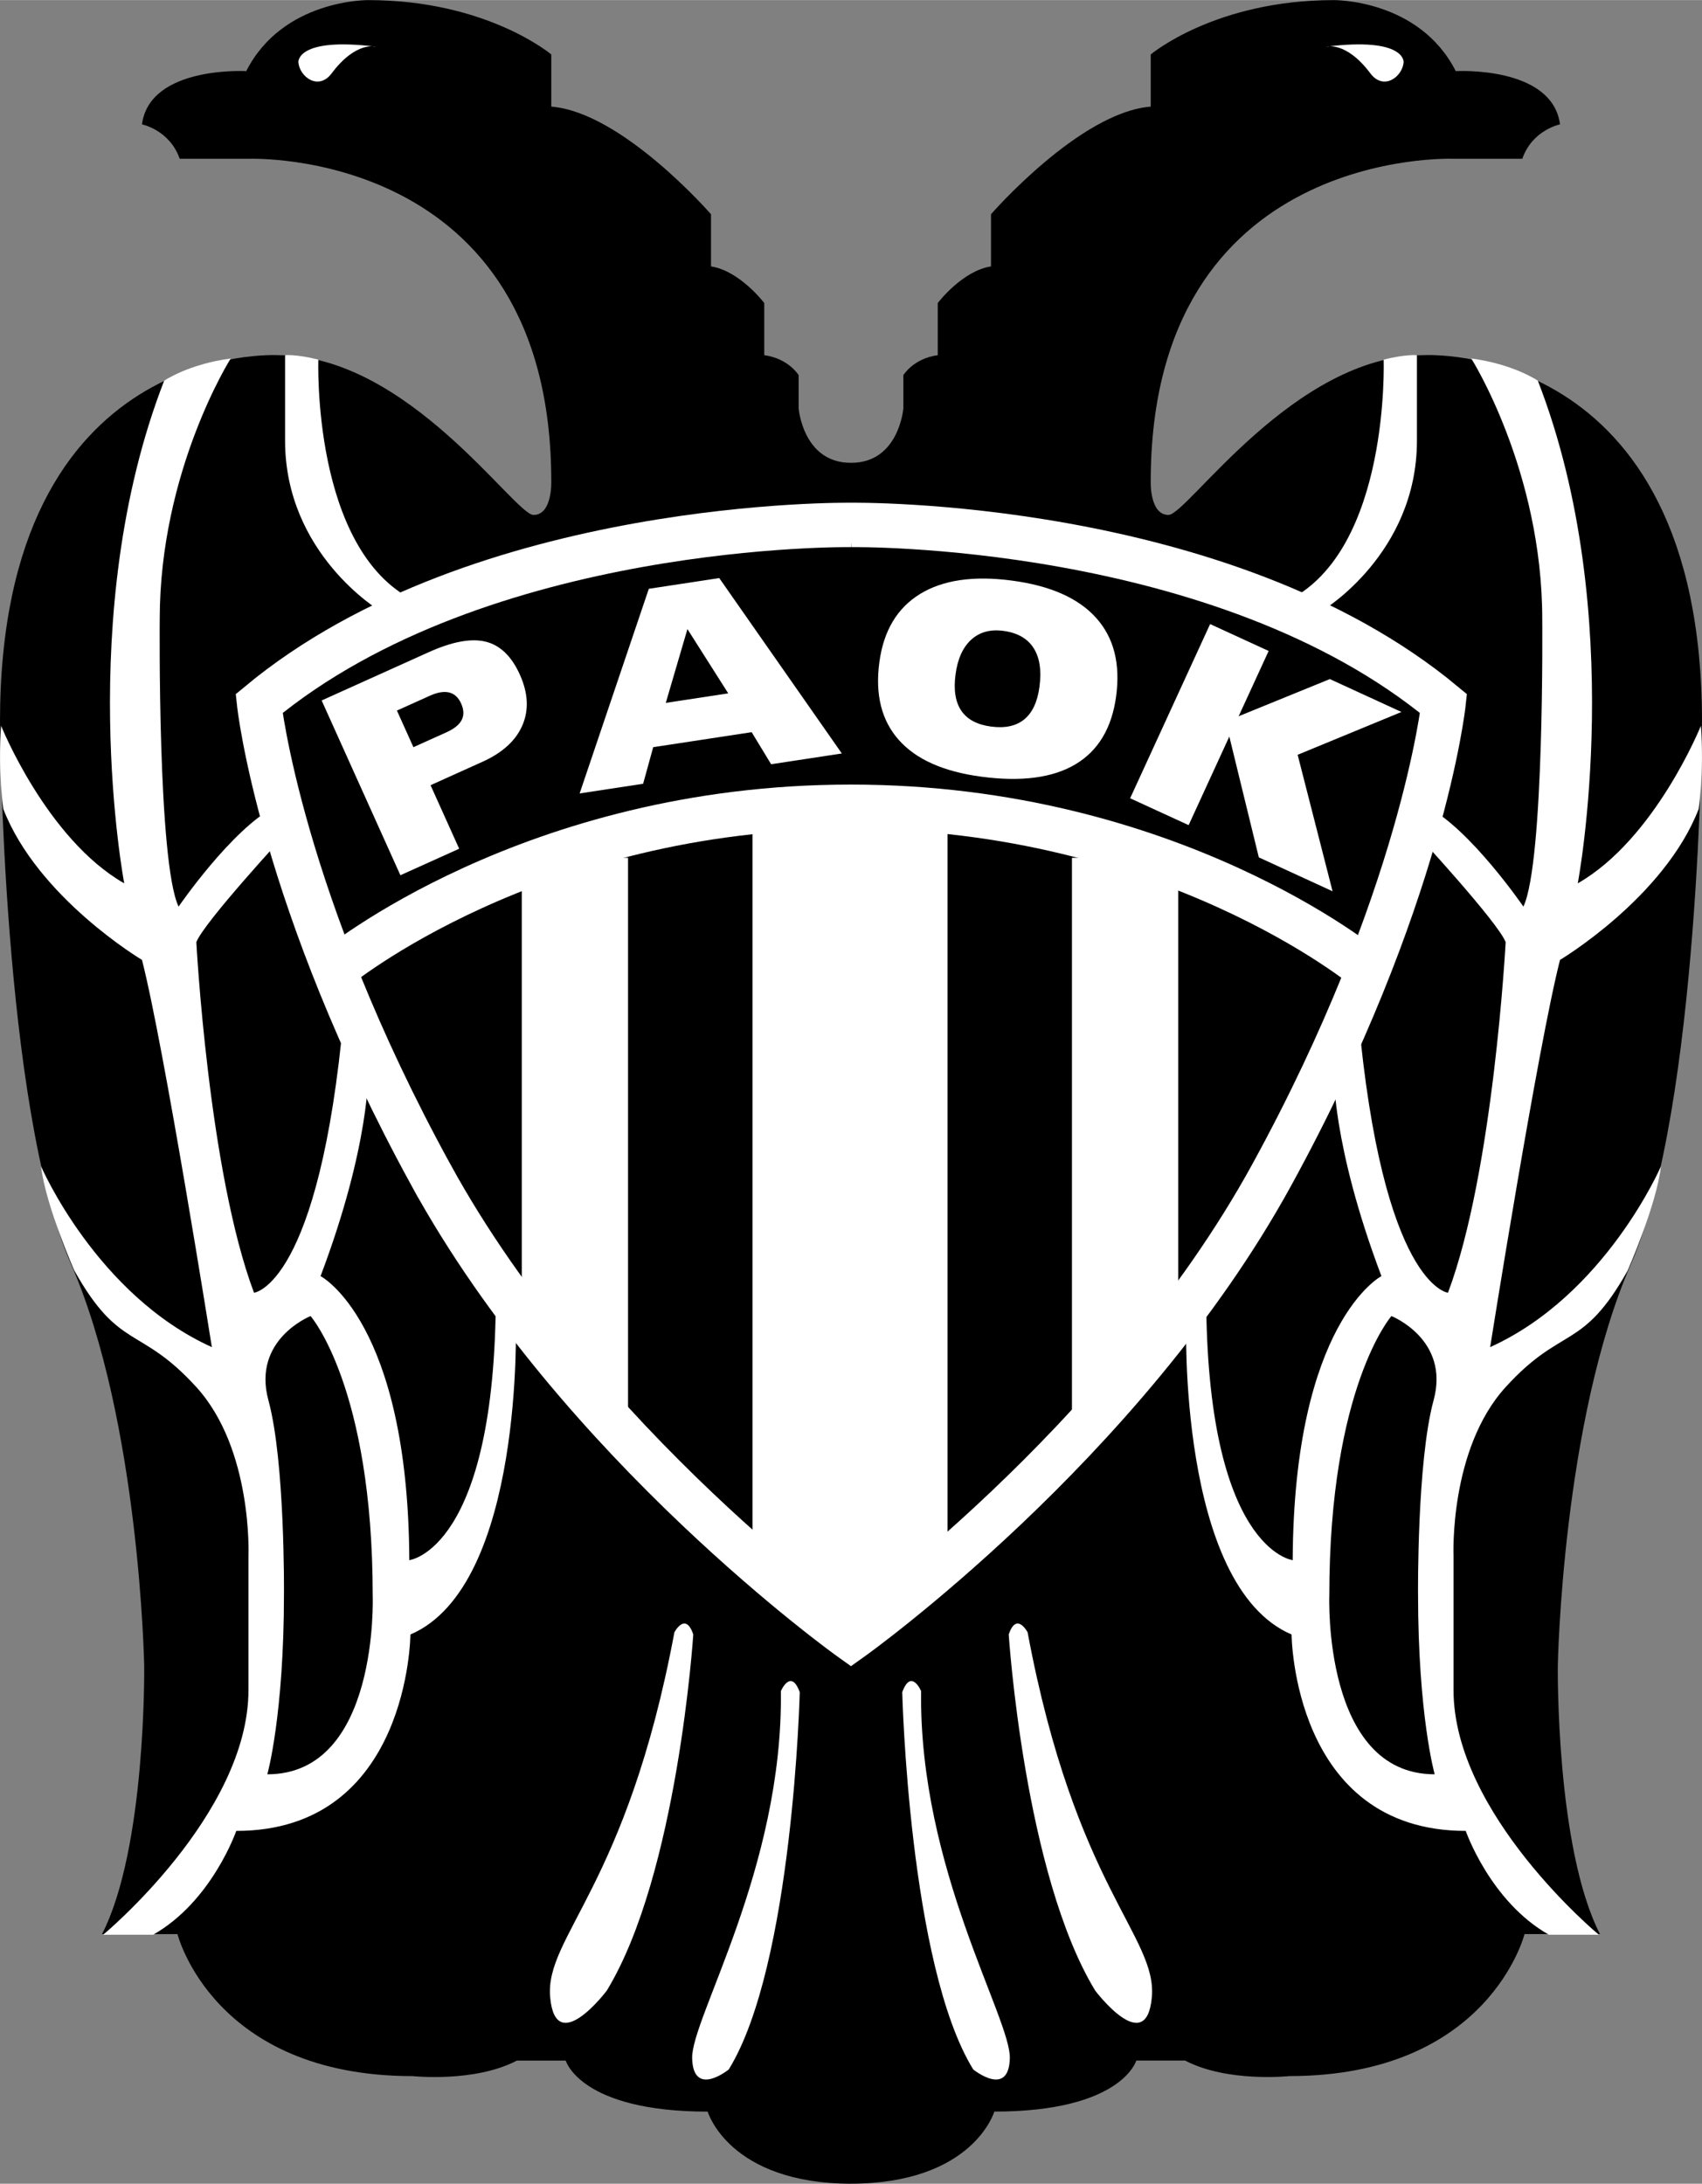
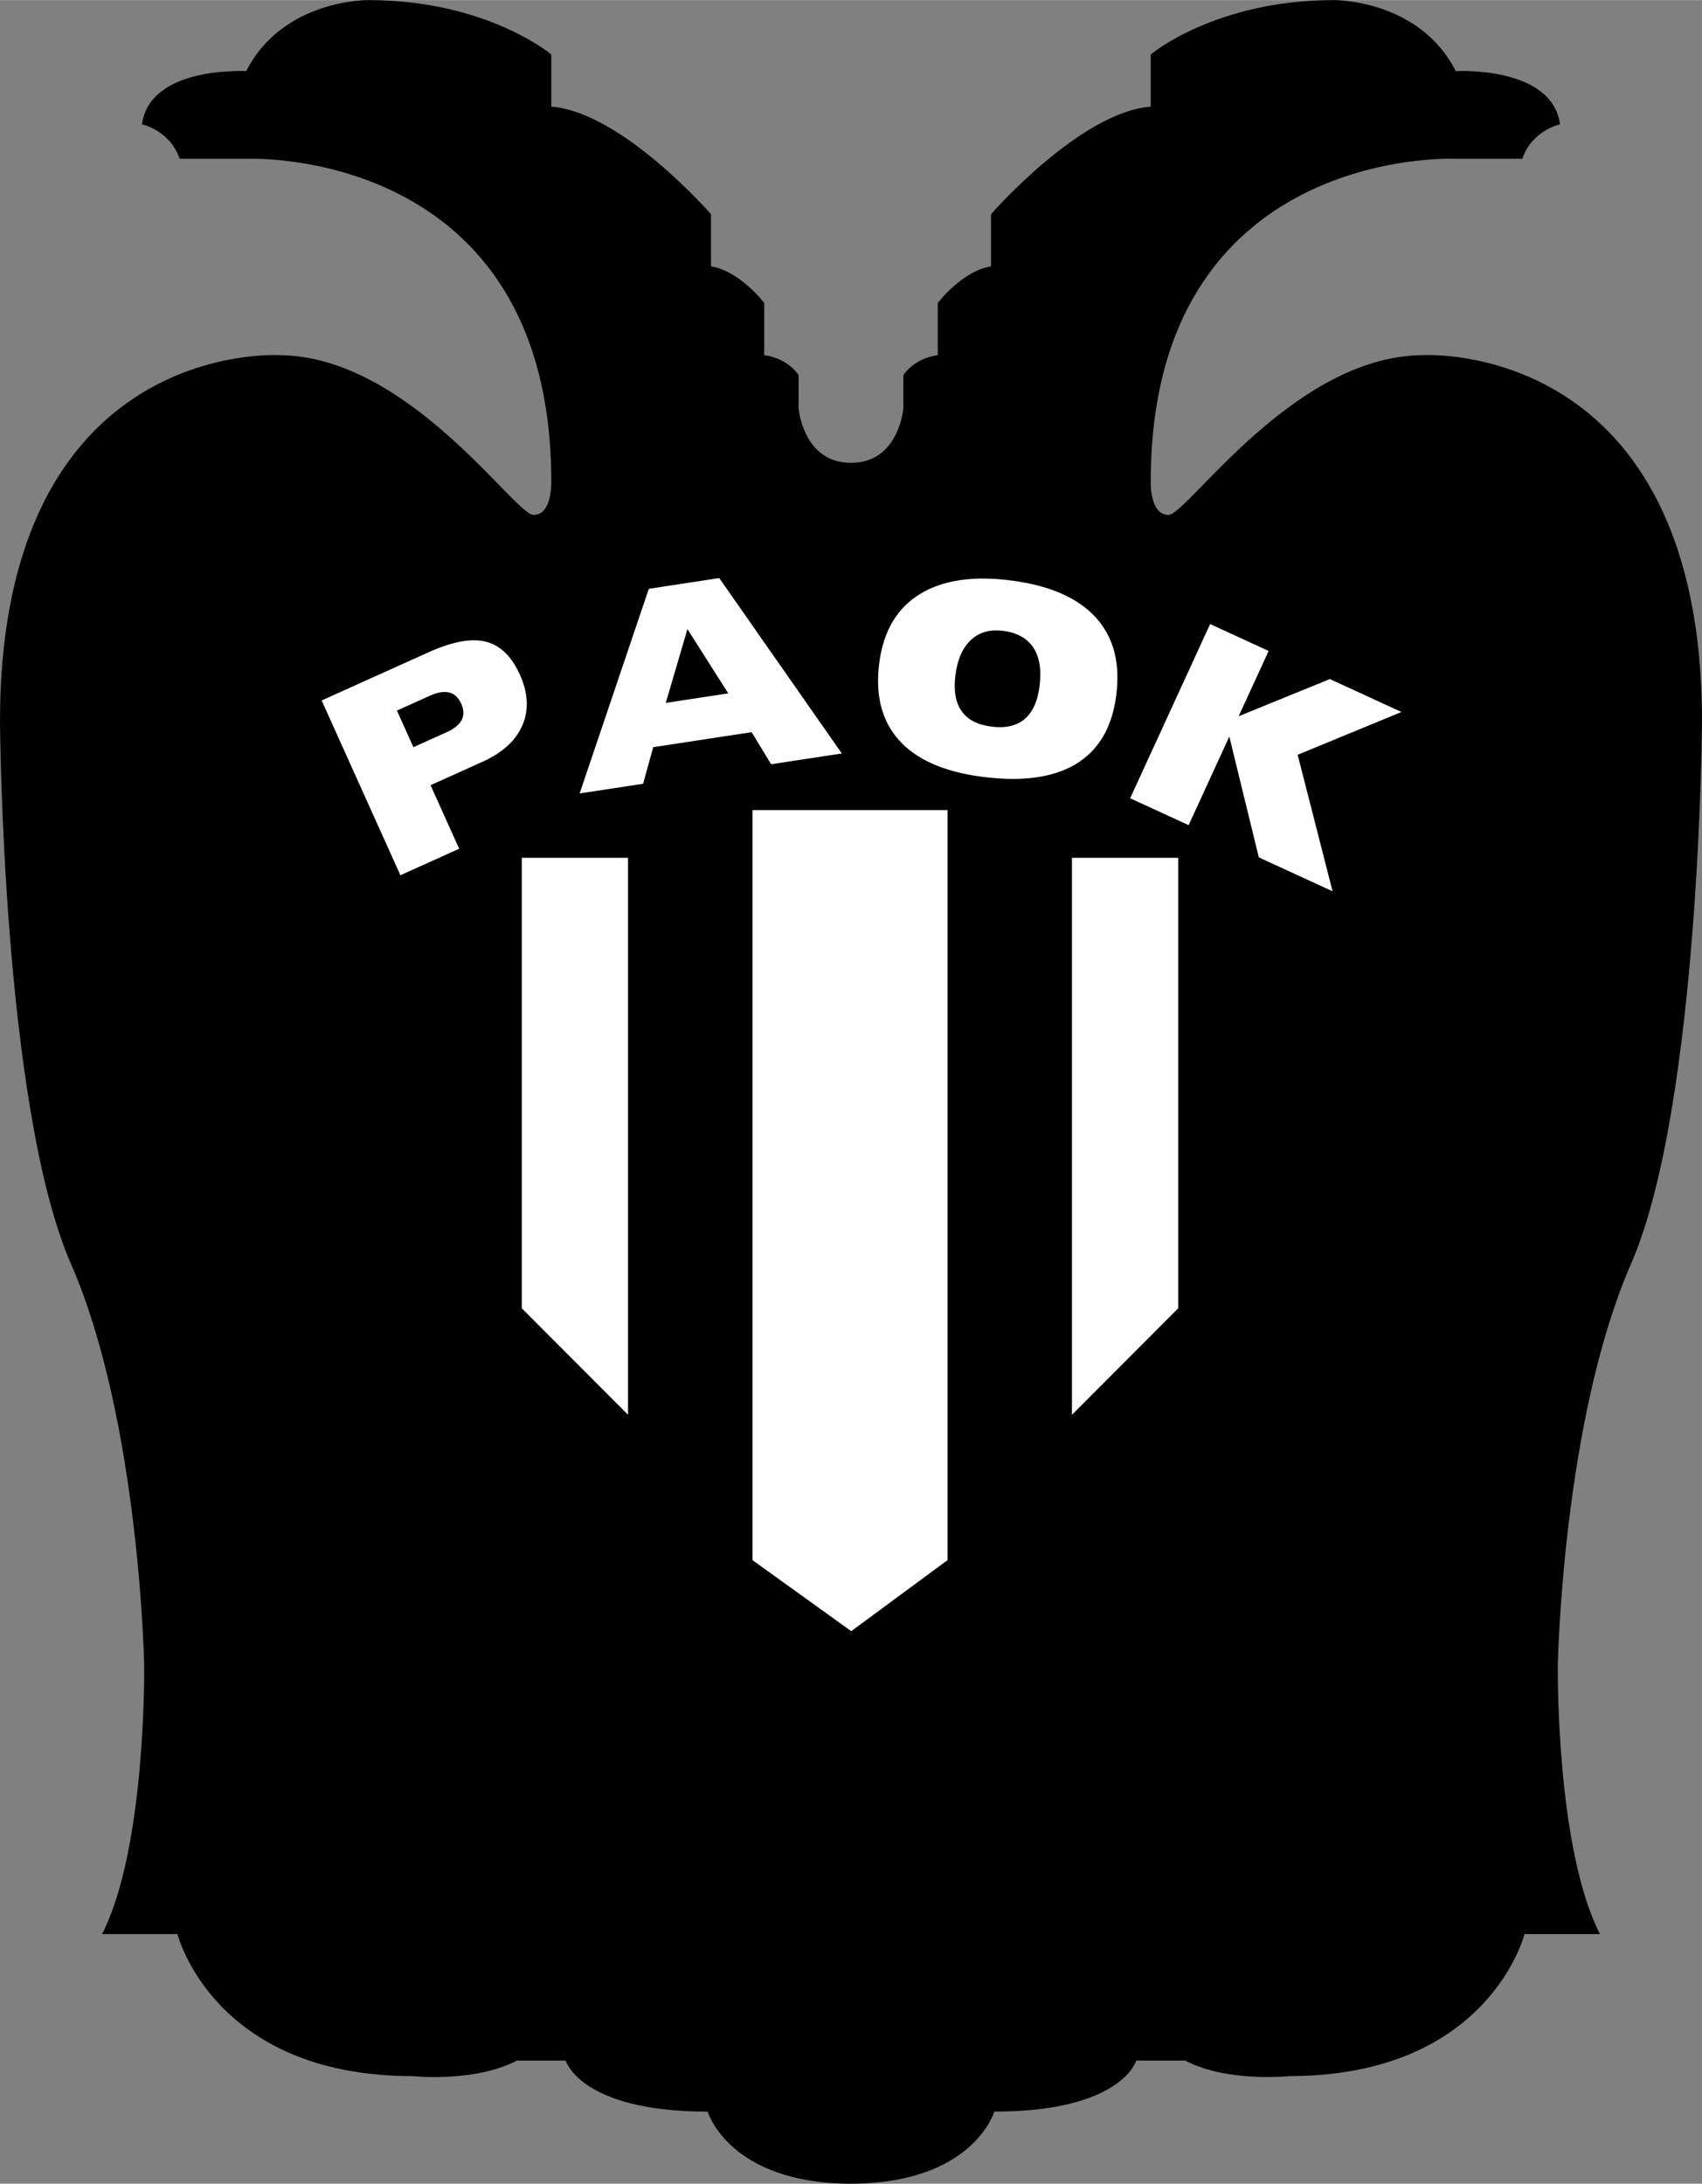
<svg xmlns="http://www.w3.org/2000/svg" width="1949" height="2500" viewBox="0 0 165.887 212.764">
  <rect x="0" y="0" width="165.887" height="212.764" fill="#808080" stroke="none" />
-   <path d="M83.03 212.764c-12 0-14.055-7.027-14.055-7.027-12.433 0-13.838-4.973-13.838-4.973H50.38c-4.108 2.162-10.163 1.514-10.163 1.514-19.46 0-22.919-13.838-22.919-13.838H9.946c4.324-8.433 4.108-26.163 4.108-26.163s-.433-23.784-7.136-39.136C.216 107.787 0 70.309 0 70.309c0-37.335 27.136-35.713 27.136-35.713 12.649 0 23.027 15.568 24.865 15.568s1.73-3.243 1.73-3.243c0-32.649-29.515-31.46-29.515-31.46h-6.703c-.973-2.811-3.676-3.352-3.676-3.352C14.594 6.379 24 6.92 24 6.92 27.568-.108 35.893 0 35.893 0c11.568 0 17.838 5.297 17.838 5.297v5.082c6.919.541 15.568 10.487 15.568 10.487v5.081c2.811.433 5.189 3.568 5.189 3.568v5.081c2.378.324 3.352 1.946 3.352 1.946v3.244s.433 5.297 5.081 5.297h.044c4.649 0 5.082-5.297 5.082-5.297v-3.244s.973-1.622 3.352-1.946v-5.081s2.378-3.135 5.189-3.568v-5.081s8.649-9.946 15.568-10.487V5.297S118.427 0 129.994 0c0 0 8.325-.108 11.892 6.919 0 0 9.406-.541 10.163 5.189 0 0-2.703.541-3.676 3.352h-6.703s-29.514-1.189-29.514 31.46c0 0-.108 3.243 1.729 3.243s12.217-15.568 24.866-15.568c0 0 27.136-1.622 27.136 35.713 0 0-.216 37.478-6.919 52.83-6.703 15.352-7.135 39.136-7.135 39.136s-.216 17.73 4.108 26.163h-7.352s-3.459 13.838-22.92 13.838c0 0-6.054.648-10.162-1.514h-4.757s-1.405 4.973-13.838 4.973c0 0-2.054 7.027-14.055 7.027h.173z" />
-   <path d="M129.237 4.541s1.931-.596 4.325 2.595c1.297 1.73 3.135.324 3.243-1.081 0-.001.216-2.487-7.568-1.514zM134.859 35.028s.649 18.487-9.297 23.46l3.352.973s9.189-5.514 9.189-16.541v-8.325c0 .001-1.082-.107-3.244.433zM149.887 37.083c8.865 22.812 3.892 48.975 3.892 48.975 7.567-4.325 12-15.352 12-15.352.325 4.541-.216 8.108-.216 8.108-3.352 8.649-13.514 14.703-13.514 14.703-2.162 8.433-6.811 37.731-6.811 37.731 11.244-5.081 16.649-17.622 16.649-17.622-.433 3.784-3.244 10.162-3.244 10.162-4.433 7.893-6.378 5.298-11.892 11.352s-5.082 16.433-5.082 16.433v13.081c0 12.109 14.163 23.85 14.163 23.85h-4.865c-5.73-3.243-8.108-10.119-8.108-10.119-16.865 0-16.974-19.136-16.974-19.136-11.135-4.757-10.271-30.704-10.271-30.704l1.946-2.487c0 24.974 8.433 25.947 8.433 25.947.108-23.244 8.649-27.676 8.649-27.676-4.865-12.866-4.649-20.001-4.649-20.001l2.378-5.514c2.378 26.487 8.757 27.136 8.757 27.136 4.433-11.784 5.622-34.164 5.622-34.164-.757-1.946-8.649-10.487-8.649-10.487l.973-2.703c4.216 2.162 9.405 9.73 9.405 9.73 2.054-4.324 1.838-28.001 1.838-28.001 0-14.487-6.919-25.406-6.919-25.406 4.11.541 6.489 2.164 6.489 2.164zm-14.271 91.137s-6.054 6.919-6.054 27.244c0 0-.648 17.406 10.271 17.406 0 0-1.622-5.73-1.622-17.622 0 0-.108-12.866 1.514-18.812 1.621-5.945-4.109-8.216-4.109-8.216zM98.317 159.249s1.514 23.352 8.433 34.704c0 0 4.973 6.595 5.514.649.541-5.946-7.459-10.703-12.108-35.569-.001-.001-1.082-2.055-1.839.216zM87.938 164.87s.649 26.596 6.919 36.758c0 0 3.459 2.811 3.567-1.082.108-3.892-8.865-18.487-8.649-35.785.001.001-.971-2.269-1.837.109zM36.65 4.541s-1.931-.596-4.325 2.595c-1.297 1.73-3.135.324-3.243-1.081 0-.001-.216-2.487 7.568-1.514zM31.028 35.028s-.648 18.487 9.298 23.46l-3.352.973s-9.189-5.514-9.189-16.541v-8.325c0 .001 1.081-.107 3.243.433zM22.487 34.92s-6.919 10.919-6.919 25.406c0 0-.216 23.677 1.838 28.001 0 0 5.189-7.568 9.406-9.73l.973 2.703s-7.892 8.541-8.649 10.487c0 0 1.189 22.379 5.622 34.164 0 0 6.379-.649 8.757-27.136l2.378 5.514s.216 7.135-4.649 20.001c0 0 8.541 4.433 8.649 27.676 0 0 8.433-.973 8.433-25.947l1.946 2.487s.865 25.947-10.271 30.704c0 0-.108 19.136-16.974 19.136 0 0-2.378 6.876-8.108 10.119h-4.865s14.163-11.741 14.163-23.85v-13.081s.433-10.379-5.081-16.433-7.459-3.459-11.892-11.352c0 0-2.811-6.378-3.244-10.162 0 0 5.406 12.541 16.649 17.622 0 0-4.649-29.298-6.811-37.731 0 0-10.163-6.054-13.514-14.703 0 0-.541-3.568-.216-8.108 0 0 4.433 11.027 12 15.352 0 0-4.973-26.163 3.892-48.975 0-.001 2.379-1.624 6.487-2.164zm3.676 101.517c1.622 5.946 1.514 18.812 1.514 18.812 0 11.892-1.622 17.622-1.622 17.622 10.919 0 10.271-17.406 10.271-17.406 0-20.325-6.055-27.244-6.055-27.244s-5.729 2.27-4.108 8.216zM67.57 159.249s-1.514 23.352-8.433 34.704c0 0-4.973 6.595-5.514.649-.541-5.946 7.459-10.703 12.108-35.569.001-.001 1.082-2.055 1.839.216zM77.948 164.87s-.648 26.596-6.919 36.758c0 0-3.459 2.811-3.568-1.082-.108-3.892 8.865-18.487 8.649-35.785 0 .001.973-2.269 1.838.109z" fill="#fff" />
-   <path d="M42.011 114.49C27.308 87.679 25.254 68.543 25.254 68.543c21.622-17.947 57.731-17.406 57.731-17.406h-.021s36.109-.541 57.732 17.406c0 0-2.054 19.136-16.757 45.947-14.414 26.284-40.997 45.191-40.997 45.191s-26.518-18.907-40.931-45.191z" stroke="#fff" stroke-width="4.324" />
-   <path d="M133.149 94.381s-19.071-15.784-50.208-15.784H82.9c-31.136 0-50.207 15.784-50.207 15.784" fill="none" stroke="#fff" stroke-width="4.324" />
+   <path d="M83.03 212.764c-12 0-14.055-7.027-14.055-7.027-12.433 0-13.838-4.973-13.838-4.973H50.38c-4.108 2.162-10.163 1.514-10.163 1.514-19.46 0-22.919-13.838-22.919-13.838H9.946c4.324-8.433 4.108-26.163 4.108-26.163s-.433-23.784-7.136-39.136C.216 107.787 0 70.309 0 70.309c0-37.335 27.136-35.713 27.136-35.713 12.649 0 23.027 15.568 24.865 15.568s1.73-3.243 1.73-3.243c0-32.649-29.515-31.46-29.515-31.46h-6.703c-.973-2.811-3.676-3.352-3.676-3.352C14.594 6.379 24 6.92 24 6.92 27.568-.108 35.893 0 35.893 0c11.568 0 17.838 5.297 17.838 5.297v5.082c6.919.541 15.568 10.487 15.568 10.487v5.081c2.811.433 5.189 3.568 5.189 3.568v5.081c2.378.324 3.352 1.946 3.352 1.946v3.244s.433 5.297 5.081 5.297h.044c4.649 0 5.082-5.297 5.082-5.297v-3.244s.973-1.622 3.352-1.946v-5.081s2.378-3.135 5.189-3.568v-5.081s8.649-9.946 15.568-10.487V5.297S118.427 0 129.994 0c0 0 8.325-.108 11.892 6.919 0 0 9.406-.541 10.163 5.189 0 0-2.703.541-3.676 3.352h-6.703s-29.514-1.189-29.514 31.46c0 0-.108 3.243 1.729 3.243s12.217-15.568 24.866-15.568c0 0 27.136-1.622 27.136 35.713 0 0-.216 37.478-6.919 52.83-6.703 15.352-7.135 39.136-7.135 39.136s-.216 17.73 4.108 26.163h-7.352s-3.459 13.838-22.92 13.838c0 0-6.054.648-10.162-1.514h-4.757s-1.405 4.973-13.838 4.973c0 0-2.054 7.027-14.055 7.027h.173" />
  <path d="M41.905 67.776c.743-.335 1.369-.439 1.878-.312.509.126.895.483 1.159 1.067.274.608.294 1.144.06 1.605-.234.462-.731.864-1.489 1.207l-3.218 1.45-1.608-3.568 3.218-1.449zm2.849 14.91l-2.79-6.189 5.057-2.28c1.959-.882 3.258-2.071 3.899-3.564.64-1.494.556-3.138-.253-4.933-.806-1.787-1.914-2.856-3.324-3.207-1.412-.352-3.265-.009-5.562 1.026L31.35 68.241l7.675 17.028 5.729-2.583zM64.891 68.476l2.11-7.19 3.979 6.263-6.089.927zm-1.227 4.316l9.597-1.462 1.898 3.124 6.891-1.049-11.948-17.09-6.865 1.045-6.743 19.938 6.188-.942.982-3.564zM94.66 62.318c.817-.742 1.861-1.029 3.131-.86 1.364.182 2.346.737 2.944 1.665.597.927.79 2.188.578 3.782-.196 1.466-.688 2.524-1.48 3.175-.792.651-1.873.885-3.243.703-1.351-.18-2.315-.692-2.893-1.54s-.766-2.024-.566-3.531c.202-1.52.712-2.651 1.529-3.394zm10.176 12.132c2.223-1.331 3.539-3.546 3.952-6.644.421-3.164-.232-5.705-1.962-7.623-1.728-1.917-4.455-3.125-8.179-3.62-3.757-.501-6.752-.064-8.983 1.308-2.23 1.374-3.551 3.592-3.958 6.656-.419 3.148.213 5.668 1.898 7.563s4.36 3.085 8.026 3.574c3.916.522 6.986.116 9.206-1.214zM110.15 77.77l7.796-16.974 5.704 2.62-2.924 6.363 8.89-3.623 6.98 3.206-10.119 4.172 3.403 13.298-7.187-3.302-2.876-11.773-3.965 8.631-5.702-2.618zM61.213 137.842V83.57H50.856v43.893zM104.479 137.842V83.57h10.357v43.893zM82.965 158.924l9.384-6.919V78.921H73.344v73.084z" fill="#fff" />
</svg>